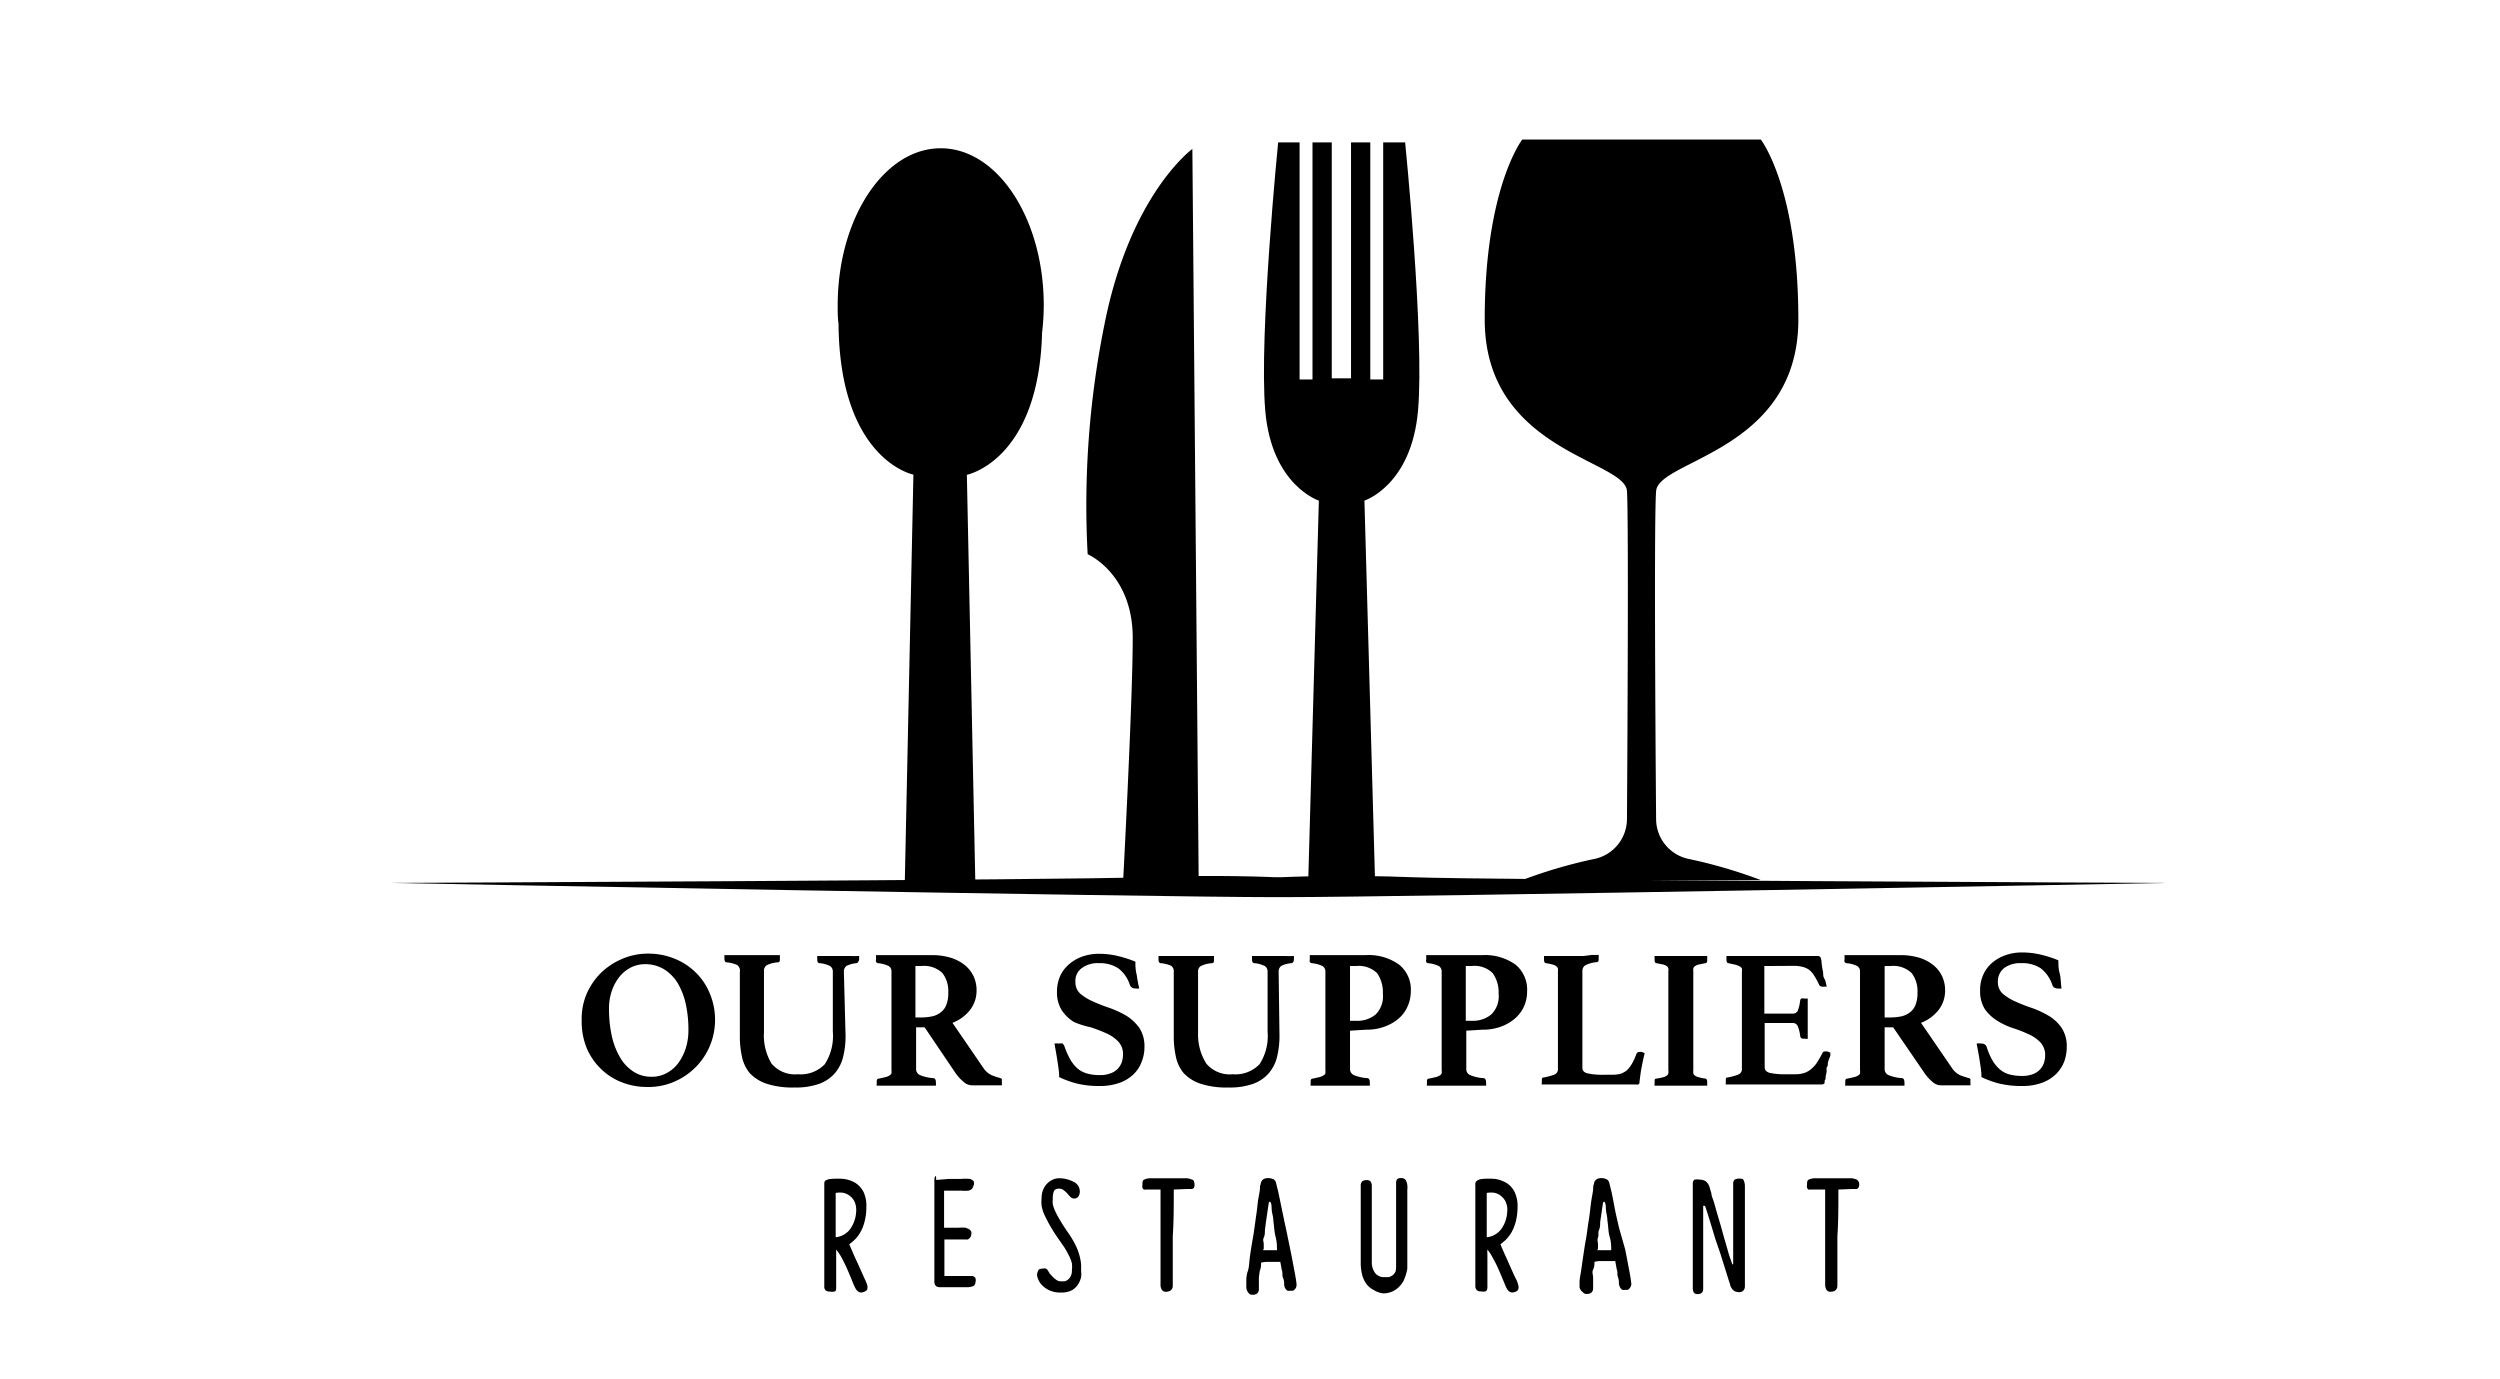
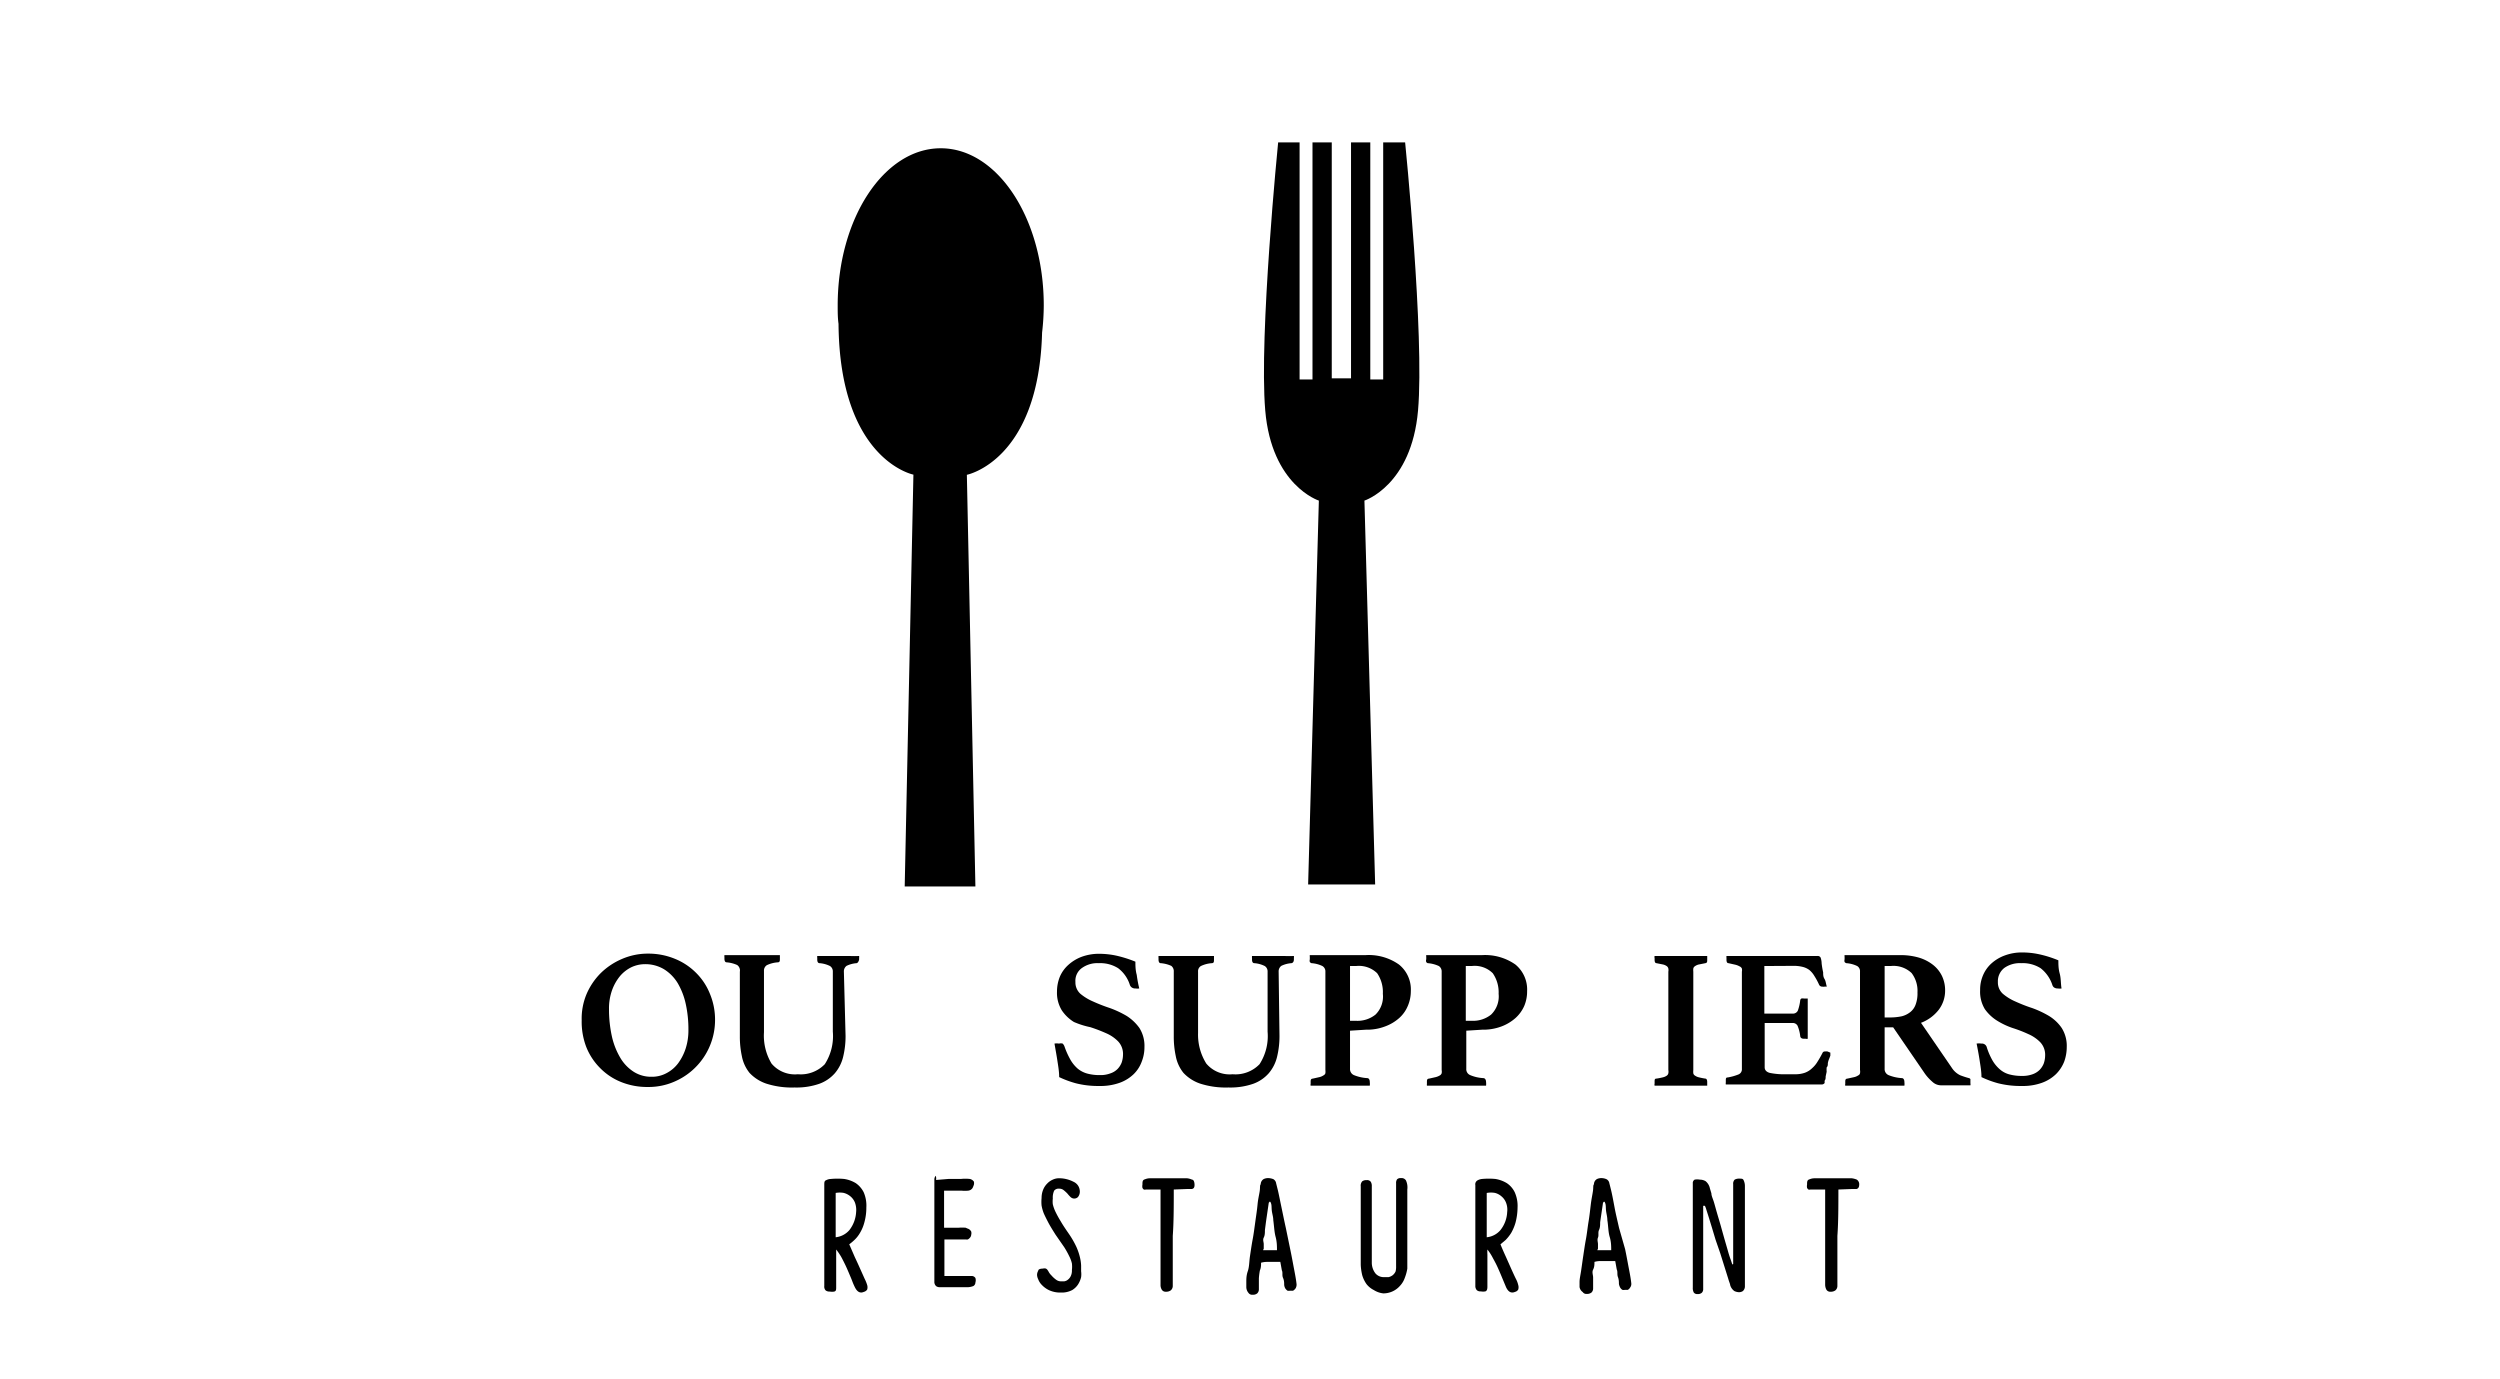
<svg xmlns="http://www.w3.org/2000/svg" id="Calque_1" data-name="Calque 1" viewBox="0 0 149.22 82.33">
  <title>fPlan de travail 1</title>
-   <path d="M71.55,53,71.17,8.89s-3.71,2.69-5.25,10.49a54.39,54.39,0,0,0-1,13.7s2.69,1.15,2.69,5S67,53.3,67,53.3Z" />
  <path d="M80,22.58h-.51V8.5H78.34V22.65h-.77V8.5H76.29s-1.15,11.52-.77,16,3.2,5.38,3.2,5.38l-.64,22.91h4l-.64-22.91s2.81-.9,3.2-5.38-.77-16-.77-16H82.56V22.65h-.77V8.5H80.64V22.58H80Z" />
  <path d="M62.2,19.85a14.38,14.38,0,0,0,.1-1.62c0-5.18-2.76-9.38-6.15-9.38S50,13.05,50,18.23c0,.37,0,.74.05,1.1.07,8.13,4.47,9,4.47,9L54,52.91h4.22l-.51-24.57S62,27.5,62.2,19.85Z" />
-   <path d="M76.46,53.55c7.51,0,52.9-.85,52.9-.85s-40.79-.17-45.05-.34-7.85,0-7.85,0h-.34s-3.59-.17-7.85,0-45,.34-45,.34,45.39.85,52.9.85" />
  <path d="M49.59,70.37a4.21,4.21,0,0,1,.8,0,1.89,1.89,0,0,1,.69.25,1.46,1.46,0,0,1,.47.54,2,2,0,0,1,.16.92,3.25,3.25,0,0,1-.12.89,2.36,2.36,0,0,1-.26.62,1.81,1.81,0,0,1-.33.42,3.05,3.05,0,0,1-.31.26l.33.76q.18.38.33.72l.26.58a2.35,2.35,0,0,1,.15.37.47.47,0,0,1,0,.27.33.33,0,0,1-.2.14c-.22.1-.4,0-.54-.29s-.14-.34-.23-.55-.18-.43-.28-.65-.2-.41-.3-.6a4.09,4.09,0,0,0-.3-.44c0,.07,0,.18,0,.31v.43c0,.16,0,.33,0,.5v1c0,.15,0,.24-.11.27a.68.68,0,0,1-.27,0,.36.36,0,0,1-.25-.07.33.33,0,0,1-.08-.26s0-.15,0-.34V72.72c0-.35,0-.66,0-.94V70.72c0-.14,0-.24.12-.28A.63.63,0,0,1,49.59,70.37Zm.29.86c0,.35,0,.68,0,1v.86c0,.3,0,.55,0,.76a1.25,1.25,0,0,0,.82-.43,1.93,1.93,0,0,0,.4-1.07,1.28,1.28,0,0,0-.07-.57.92.92,0,0,0-.28-.38,1,1,0,0,0-.4-.2,1.38,1.38,0,0,0-.45,0S49.88,71.19,49.88,71.23Z" />
  <path d="M55.87,70.43l.73-.06.75,0a2.35,2.35,0,0,1,.54,0,.39.39,0,0,1,.24.16.4.4,0,0,1,0,.18,1.38,1.38,0,0,1-.08.2.36.36,0,0,1-.28.16,2.06,2.06,0,0,1-.36,0l-.47,0-.59,0,0,2.21h.87a2.75,2.75,0,0,1,.42,0l.11.05a.34.34,0,0,1,.12.06.4.4,0,0,1,.1.12.37.37,0,0,1,0,.19.29.29,0,0,1-.07.17.45.45,0,0,1-.13.11.43.43,0,0,1-.13,0l-.09,0h-1c-.12,0-.18,0-.18,0v1.09c0,.32,0,.68,0,1.09l.37,0h1.26a.27.27,0,0,1,.22.12.46.46,0,0,1,0,.27.25.25,0,0,1-.12.21,1,1,0,0,1-.31.07l-.37,0H56.1a.36.36,0,0,1-.22-.06.34.34,0,0,1-.11-.27s0-.15,0-.34,0-.42,0-.7,0-.6,0-.94,0-.7,0-1.06,0-.71,0-1.06,0-.66,0-.94,0-.52,0-.7,0-.3,0-.34a.35.35,0,0,1,.08-.24A.44.44,0,0,1,55.87,70.43Z" />
  <path d="M63.14,70.33a1.87,1.87,0,0,1,.94.21.63.63,0,0,1,.37.53.51.51,0,0,1-.11.38.32.32,0,0,1-.21.09.33.33,0,0,1-.23-.09,2,2,0,0,1-.19-.21,2.09,2.09,0,0,0-.22-.2.4.4,0,0,0-.27-.09.33.33,0,0,0-.3.12,1,1,0,0,0-.08.47,1.47,1.47,0,0,0,0,.34,2.25,2.25,0,0,0,.16.45,6.16,6.16,0,0,0,.32.58c.13.23.31.49.51.78a5.36,5.36,0,0,1,.42.74,3.49,3.49,0,0,1,.21.62,2.5,2.5,0,0,1,.07.49c0,.14,0,.25,0,.34a1.27,1.27,0,0,1,0,.35,1.41,1.41,0,0,1-.18.43A1.09,1.09,0,0,1,64,77a1.34,1.34,0,0,1-.68.15,1.58,1.58,0,0,1-.7-.14,1.44,1.44,0,0,1-.43-.31.94.94,0,0,1-.22-.34.68.68,0,0,1-.07-.25.48.48,0,0,1,.07-.26c0-.09.13-.13.28-.13a.3.3,0,0,1,.18,0,.28.28,0,0,1,.1.09s.06.09.09.15a1,1,0,0,0,.14.17,1.63,1.63,0,0,0,.3.27.47.47,0,0,0,.26.08l.2,0a.43.43,0,0,0,.21-.09.58.58,0,0,0,.18-.22.74.74,0,0,0,.07-.36,1.7,1.7,0,0,0,0-.4,1.92,1.92,0,0,0-.16-.43,5.41,5.41,0,0,0-.3-.54L63,73.69c-.17-.27-.32-.51-.43-.72s-.2-.39-.27-.55a2.51,2.51,0,0,1-.13-.46,2.22,2.22,0,0,1,0-.45,1.3,1.3,0,0,1,.09-.49,1.08,1.08,0,0,1,.24-.37,1,1,0,0,1,.34-.24A.87.87,0,0,1,63.14,70.33Z" />
  <path d="M70.06,71c0,1,0,1.94-.06,2.77l0,1c0,.34,0,.65,0,.93s0,.51,0,.7,0,.3,0,.34a.35.35,0,0,1-.12.28.46.46,0,0,1-.29.08.26.26,0,0,1-.25-.13.54.54,0,0,1-.07-.29c0-.06,0-.24,0-.52s0-.63,0-1,0-.82,0-1.28,0-.89,0-1.29,0-.75,0-1V71h-.88a.19.19,0,0,1-.12,0,.27.27,0,0,1-.08-.1.49.49,0,0,1,0-.19c0-.17,0-.28.15-.32a.75.75,0,0,1,.29-.06h2.23a1,1,0,0,1,.29.08c.1,0,.15.15.15.32s-.07.22-.16.24l-.29,0Z" />
  <path d="M74.39,76.82s0-.12,0-.3,0-.39.09-.65.08-.57.13-.9.1-.69.16-1,.11-.71.16-1.07.1-.67.13-1,.1-.6.13-.81,0-.35.06-.4a.36.36,0,0,1,.19-.32.61.61,0,0,1,.29-.05.88.88,0,0,1,.27.06.34.34,0,0,1,.17.25l.11.44c.06.26.12.57.21,1s.16.78.26,1.23l.27,1.31c.09.43.16.83.23,1.19s.12.65.14.86a.43.43,0,0,1-.06.24.48.48,0,0,1-.15.14H77a.42.42,0,0,1-.15,0,.53.53,0,0,1-.13-.13.52.52,0,0,1-.07-.23c0-.11,0-.25-.07-.41s0-.31-.07-.45l-.09-.5H75.6a1.26,1.26,0,0,0-.33.05c0,.15,0,.3-.07.46a4,4,0,0,0-.06.47c0,.15,0,.28,0,.4s0,.21,0,.27a.33.33,0,0,1-.1.23.38.38,0,0,1-.27.08.26.26,0,0,1-.25-.11A.54.54,0,0,1,74.39,76.82Zm1-2.2h.83c0-.22,0-.49-.08-.79s-.09-.63-.14-1c0-.2-.07-.39-.09-.58s0-.34-.06-.46a.09.09,0,0,0-.06-.07s0,0-.06.07c-.06.42-.12.81-.17,1.17l-.06.46c0,.16,0,.31-.07.45s0,.27,0,.39,0,.2,0,.27Z" />
  <path d="M83.33,75.59V73c0-.4,0-.77,0-1.11V70.63a.38.38,0,0,1,.06-.24.29.29,0,0,1,.23-.07.3.3,0,0,1,.3.14A1,1,0,0,1,84,71c0,.14,0,.32,0,.55s0,.48,0,.76,0,.58,0,.9,0,.62,0,.92V75c0,.27,0,.52,0,.72a2.64,2.64,0,0,1-.15.55,1.31,1.31,0,0,1-.28.47,1.32,1.32,0,0,1-1,.46A1.32,1.32,0,0,1,82,77a1.29,1.29,0,0,1-.44-.36,1.79,1.79,0,0,1-.25-.52,3.19,3.19,0,0,1-.09-.63c0-.15,0-.36,0-.63s0-.57,0-.89,0-.65,0-1,0-.66,0-1,0-.54,0-.75,0-.35,0-.41a.38.38,0,0,1,.09-.3.4.4,0,0,1,.26-.07.27.27,0,0,1,.25.1.48.48,0,0,1,.06.26s0,.18,0,.4,0,.48,0,.79,0,.65,0,1,0,.7,0,1,0,.61,0,.86,0,.42,0,.51a1.05,1.05,0,0,0,.22.65.65.65,0,0,0,.5.22l.28,0a.66.66,0,0,0,.24-.11.62.62,0,0,0,.18-.23A1.06,1.06,0,0,0,83.33,75.59Z" />
  <path d="M88.46,70.37a4.25,4.25,0,0,1,.8,0,1.91,1.91,0,0,1,.68.25,1.38,1.38,0,0,1,.47.54,2,2,0,0,1,.17.92,3.68,3.68,0,0,1-.12.89,2.75,2.75,0,0,1-.26.62,2.56,2.56,0,0,1-.33.42l-.31.26c.1.25.21.5.33.76l.32.72c.1.22.19.42.27.58a1.49,1.49,0,0,1,.14.37.47.47,0,0,1,0,.27.3.3,0,0,1-.19.14c-.23.1-.41,0-.54-.29l-.23-.55c-.09-.22-.18-.43-.28-.65s-.21-.41-.31-.6a3,3,0,0,0-.29-.44,2.63,2.63,0,0,0,0,.31v.93c0,.18,0,.36,0,.53v.46q0,.23-.12.27a.68.68,0,0,1-.27,0,.33.33,0,0,1-.24-.07.37.37,0,0,1-.09-.26V76.5c0-.19,0-.42,0-.7v-4c0-.28,0-.52,0-.71v-.35a.27.27,0,0,1,.12-.28A.68.68,0,0,1,88.46,70.37Zm.28.86c0,.35,0,.68,0,1s0,.56,0,.86v.76a1.23,1.23,0,0,0,.82-.43,1.86,1.86,0,0,0,.4-1.07,1.15,1.15,0,0,0-.07-.57.92.92,0,0,0-.28-.38.91.91,0,0,0-.39-.2,1.38,1.38,0,0,0-.45,0S88.74,71.19,88.74,71.23Z" />
  <path d="M94.28,76.82s0-.12,0-.3.05-.39.09-.65.08-.57.13-.9.1-.69.16-1,.1-.71.16-1.07.09-.67.13-1,.1-.6.13-.81,0-.35.06-.4a.36.36,0,0,1,.19-.32.61.61,0,0,1,.29-.05.76.76,0,0,1,.26.06.33.33,0,0,1,.18.25s.05.19.11.44.12.57.2,1,.17.78.27,1.23L97,74.56c.09.43.16.83.23,1.19s.12.65.14.86a.36.36,0,0,1-.07.24.37.37,0,0,1-.14.14h-.17a.42.42,0,0,1-.15,0,.4.4,0,0,1-.13-.13.69.69,0,0,1-.08-.23c0-.11,0-.25-.06-.41s0-.31-.07-.45l-.09-.5H95.5a1.26,1.26,0,0,0-.33.05c0,.15,0,.3-.08.46s0,.32,0,.47,0,.28,0,.4,0,.21,0,.27a.33.33,0,0,1-.1.23.41.41,0,0,1-.28.08.25.25,0,0,1-.24-.11A.45.45,0,0,1,94.28,76.82Zm1.06-2.2h.83c0-.22,0-.49-.09-.79s-.08-.63-.14-1c0-.2-.06-.39-.08-.58s0-.34-.06-.46a.09.09,0,0,0-.06-.07s0,0-.06.07c-.06.42-.12.81-.17,1.17,0,.15,0,.31-.07.46s0,.31-.06.45,0,.27,0,.39,0,.2,0,.27Z" />
  <path d="M103.45,75.45c0-.32,0-.66,0-1s0-.7,0-1,0-.66,0-1,0-.59,0-.83,0-.45,0-.62v-.32a.34.34,0,0,1,.09-.27.53.53,0,0,1,.28-.06c.13,0,.21,0,.25.09a.8.8,0,0,1,.08.37s0,.18,0,.37,0,.42,0,.7,0,.59,0,.93,0,.69,0,1,0,.69,0,1,0,.65,0,.93,0,.5,0,.68v.34a.38.38,0,0,1-.12.3.42.42,0,0,1-.23.07.72.72,0,0,1-.28-.07.66.66,0,0,1-.25-.36c0-.06-.06-.18-.11-.36l-.21-.67-.27-.86L102.4,74l-.21-.7-.19-.62-.15-.47a1.22,1.22,0,0,0-.09-.24c-.05,0-.08,0-.1,0l0,5a.3.3,0,0,1-.08.19.34.34,0,0,1-.25.08.26.26,0,0,1-.23-.09.56.56,0,0,1-.06-.3V70.63a.23.23,0,0,1,.11-.22.86.86,0,0,1,.31,0,.69.69,0,0,1,.34.09.74.74,0,0,1,.26.43l.09.3c0,.15.09.32.15.52s.12.43.19.67.15.5.22.75l.21.75.2.69q.09.33.18.57l.1.3S103.43,75.45,103.45,75.45Z" />
  <path d="M109.73,71c0,1,0,1.94-.06,2.77l0,1c0,.34,0,.65,0,.93s0,.51,0,.7,0,.3,0,.34a.35.35,0,0,1-.12.28.46.46,0,0,1-.29.08.26.26,0,0,1-.25-.13.65.65,0,0,1-.07-.29c0-.06,0-.24,0-.52s0-.63,0-1,0-.82,0-1.28,0-.89,0-1.29,0-.75,0-1V71h-.88a.21.21,0,0,1-.12,0,.27.27,0,0,1-.08-.1.49.49,0,0,1,0-.19c0-.17,0-.28.15-.32a.75.75,0,0,1,.29-.06h2.23a1.11,1.11,0,0,1,.3.08.33.33,0,0,1,.14.32c0,.14-.07.22-.16.24l-.29,0Z" />
-   <path d="M97,52.53H90.86a28.94,28.94,0,0,1,4.25-1.25,2.44,2.44,0,0,0,2-2.37s.12-17.73,0-19.6-8.49-2.37-8.49-10.24S90.86,8.33,90.86,8.33H105.1s2.24,2.87,2.24,10.74S99,27.43,98.85,29.31s0,19.6,0,19.6a2.44,2.44,0,0,0,2,2.37,28.94,28.94,0,0,1,4.25,1.25H97Z" />
  <path d="M34.72,60.9A3.79,3.79,0,0,1,35,59.36a4,4,0,0,1,.85-1.27,4.1,4.1,0,0,1,1.27-.85,3.89,3.89,0,0,1,1.56-.32,4.15,4.15,0,0,1,1.58.3,3.78,3.78,0,0,1,1.27.83,3.67,3.67,0,0,1,.84,1.26,4,4,0,0,1,.31,1.59,4,4,0,0,1-2.45,3.67,3.83,3.83,0,0,1-1.55.31,4.16,4.16,0,0,1-1.59-.29,3.64,3.64,0,0,1-1.26-.83A3.72,3.72,0,0,1,35,62.51,4.2,4.2,0,0,1,34.72,60.9Zm4.17,3.37a1.82,1.82,0,0,0,.9-.22,2.05,2.05,0,0,0,.69-.59,3.1,3.1,0,0,0,.45-.89,3.5,3.5,0,0,0,.16-1.09,7,7,0,0,0-.16-1.56,4.22,4.22,0,0,0-.48-1.24,2.5,2.5,0,0,0-.82-.83,2.16,2.16,0,0,0-1.14-.3,1.9,1.9,0,0,0-.8.18,2.09,2.09,0,0,0-.69.54,2.83,2.83,0,0,0-.47.84,3.25,3.25,0,0,0-.18,1.12,7.53,7.53,0,0,0,.17,1.62,4.38,4.38,0,0,0,.5,1.28,2.49,2.49,0,0,0,.8.84A1.94,1.94,0,0,0,38.89,64.27Z" />
  <path d="M50.47,61.83a5.2,5.2,0,0,1-.14,1.23,2.36,2.36,0,0,1-.5,1,2.26,2.26,0,0,1-.93.63,4.14,4.14,0,0,1-1.47.22,5,5,0,0,1-1.69-.23,2.44,2.44,0,0,1-1-.64,2.26,2.26,0,0,1-.46-1,5.55,5.55,0,0,1-.12-1.18V58A.4.4,0,0,0,44,57.6a1.89,1.89,0,0,0-.63-.16c-.09,0-.13-.09-.13-.22v-.09a.5.5,0,0,1,0-.12l.73,0,.92,0,.86,0,.8,0s0,.08,0,.12v.09c0,.13,0,.21-.12.22a1.77,1.77,0,0,0-.66.17.38.38,0,0,0-.17.34v3.66a3.25,3.25,0,0,0,.45,1.87,1.82,1.82,0,0,0,1.57.64,2,2,0,0,0,1.61-.6,3.1,3.1,0,0,0,.48-1.94V58a.38.38,0,0,0-.17-.34,1.68,1.68,0,0,0-.62-.17c-.1,0-.14-.09-.14-.22v-.09a.5.5,0,0,1,0-.12c.23,0,.44,0,.63,0l.62,0,.67,0a5.46,5.46,0,0,0,.58,0,.5.5,0,0,1,0,.12s0,.07,0,.09-.05.2-.15.22a1.65,1.65,0,0,0-.6.16.41.41,0,0,0-.16.35Z" />
-   <path d="M55.19,61.32h-.51v2.47a.39.39,0,0,0,.23.38,2.49,2.49,0,0,0,.79.18c.11,0,.16.1.16.24a.82.82,0,0,1,0,.21l-.86,0-1.11,0-.82,0-.74,0a.16.16,0,0,1,0-.1v-.1c0-.13,0-.21.13-.22l.4-.09a.71.71,0,0,0,.23-.1.22.22,0,0,0,.12-.13.92.92,0,0,0,0-.19V58a.36.36,0,0,0-.17-.34,1.76,1.76,0,0,0-.65-.17.23.23,0,0,1-.1-.07.3.3,0,0,1,0-.16V57.1a.2.2,0,0,1,0-.09l.76,0,.78,0h1.78a3.84,3.84,0,0,1,1.12.15,2.54,2.54,0,0,1,.85.44,1.9,1.9,0,0,1,.53.67,2,2,0,0,1,.18.86,1.88,1.88,0,0,1-.38,1.14,2.43,2.43,0,0,1-1.06.78l1.85,2.7a1.18,1.18,0,0,0,.5.43,4.35,4.35,0,0,0,.51.17.15.15,0,0,1,.09.06s0,.07,0,.14v.11a.5.5,0,0,1,0,.12l-.37,0-.49,0-.51,0H58a.76.76,0,0,1-.49-.21A2.69,2.69,0,0,1,57,64ZM55,60.73a3.34,3.34,0,0,0,.66-.07,1.28,1.28,0,0,0,.51-.25,1,1,0,0,0,.32-.45,1.88,1.88,0,0,0,.11-.72,1.75,1.75,0,0,0-.35-1.16A1.57,1.57,0,0,0,55,57.66h-.36v3.07Z" />
  <path d="M68,59a.85.85,0,0,1-.22,0,.36.36,0,0,1-.24-.07.33.33,0,0,1-.1-.14,2,2,0,0,0-.7-1,2,2,0,0,0-1.15-.3,1.58,1.58,0,0,0-1,.28.93.93,0,0,0-.4.84.91.91,0,0,0,.3.71,3.07,3.07,0,0,0,.76.46,10,10,0,0,0,1,.39,5.91,5.91,0,0,1,1,.47,2.74,2.74,0,0,1,.76.72,2,2,0,0,1,.3,1.13,2.35,2.35,0,0,1-.16.87,2,2,0,0,1-.48.75,2.35,2.35,0,0,1-.84.52,3.4,3.4,0,0,1-1.22.19,5.36,5.36,0,0,1-1.39-.16,5.87,5.87,0,0,1-1-.37c0-.34-.06-.67-.11-1s-.11-.65-.17-1a.77.77,0,0,1,.27,0,.42.42,0,0,1,.22,0,.5.5,0,0,1,.11.18,4.77,4.77,0,0,0,.35.78,2.08,2.08,0,0,0,.43.53,1.53,1.53,0,0,0,.58.3,2.75,2.75,0,0,0,.75.09,1.65,1.65,0,0,0,.62-.1,1.08,1.08,0,0,0,.43-.26,1.14,1.14,0,0,0,.25-.39,1.48,1.48,0,0,0,.08-.46,1.09,1.09,0,0,0-.29-.8,2.23,2.23,0,0,0-.72-.49,9.24,9.24,0,0,0-.94-.36A5,5,0,0,1,64.1,61a2.37,2.37,0,0,1-.72-.69,2,2,0,0,1-.29-1.13,2.34,2.34,0,0,1,.17-.88,2,2,0,0,1,.51-.71,2.49,2.49,0,0,1,.79-.48,3,3,0,0,1,1.07-.18,4.94,4.94,0,0,1,1,.11,7.27,7.27,0,0,1,1.14.36c0,.23,0,.5.08.79A7.59,7.59,0,0,0,68,59Z" />
  <path d="M76.37,61.83a5.2,5.2,0,0,1-.14,1.23,2.36,2.36,0,0,1-.5,1,2.26,2.26,0,0,1-.93.63,4.14,4.14,0,0,1-1.47.22,5,5,0,0,1-1.69-.23,2.44,2.44,0,0,1-1-.64,2.26,2.26,0,0,1-.46-1,5.55,5.55,0,0,1-.12-1.18V58a.4.4,0,0,0-.15-.35,1.89,1.89,0,0,0-.63-.16c-.09,0-.13-.09-.13-.22v-.09a.5.5,0,0,1,0-.12l.73,0,.92,0,.86,0,.8,0s0,.08,0,.12v.09c0,.13,0,.21-.12.22a1.77,1.77,0,0,0-.66.17.36.36,0,0,0-.17.34v3.66A3.25,3.25,0,0,0,72,63.48a1.82,1.82,0,0,0,1.57.64,2,2,0,0,0,1.61-.6,3.1,3.1,0,0,0,.48-1.94V58a.38.38,0,0,0-.17-.34,1.68,1.68,0,0,0-.62-.17c-.1,0-.14-.09-.14-.22v-.09a.5.5,0,0,1,0-.12c.23,0,.44,0,.63,0l.62,0,.67,0a5.46,5.46,0,0,0,.58,0,.5.5,0,0,1,0,.12s0,.07,0,.09,0,.2-.15.22a1.65,1.65,0,0,0-.6.16.41.41,0,0,0-.16.35Z" />
  <path d="M80.58,61.52v2.27a.39.39,0,0,0,.23.38,2.49,2.49,0,0,0,.79.18c.11,0,.16.1.16.24a.82.82,0,0,1,0,.21l-.86,0-1.11,0-.82,0-.74,0a.16.16,0,0,1,0-.1v-.1c0-.13,0-.21.13-.22l.4-.09a.71.71,0,0,0,.23-.1.22.22,0,0,0,.12-.13.84.84,0,0,0,0-.19V58a.37.37,0,0,0-.18-.34,1.76,1.76,0,0,0-.65-.17.23.23,0,0,1-.1-.07.3.3,0,0,1,0-.16V57.1a.2.2,0,0,1,0-.09l.76,0,.78,0h1.78a3.12,3.12,0,0,1,2,.56,1.91,1.91,0,0,1,.71,1.59,2.23,2.23,0,0,1-.18.88,2,2,0,0,1-.52.73,2.62,2.62,0,0,1-.85.5,3,3,0,0,1-1.13.19Zm.36-.59a1.72,1.72,0,0,0,1.16-.37,1.51,1.51,0,0,0,.44-1.24,2,2,0,0,0-.34-1.23,1.56,1.56,0,0,0-1.26-.43h-.36v3.27Z" />
  <path d="M87.52,61.52v2.27a.38.38,0,0,0,.23.38,2.34,2.34,0,0,0,.78.18c.11,0,.17.1.17.24a.88.88,0,0,1,0,.21l-.85,0-1.12,0-.82,0-.74,0a.3.3,0,0,1,0-.1v-.1c0-.13,0-.21.13-.22l.4-.09a.91.91,0,0,0,.24-.1.24.24,0,0,0,.11-.13.5.5,0,0,0,0-.19V58a.38.38,0,0,0-.17-.34,1.9,1.9,0,0,0-.66-.17.16.16,0,0,1-.09-.07.22.22,0,0,1,0-.16V57.1a.2.2,0,0,1,0-.09l.77,0,.77,0h1.78a3.15,3.15,0,0,1,2,.56,1.93,1.93,0,0,1,.7,1.59,2.22,2.22,0,0,1-.17.88,2.11,2.11,0,0,1-.53.73,2.68,2.68,0,0,1-.84.5,3.1,3.1,0,0,1-1.14.19Zm.35-.59A1.72,1.72,0,0,0,89,60.56a1.51,1.51,0,0,0,.45-1.24,2,2,0,0,0-.35-1.23,1.53,1.53,0,0,0-1.26-.43h-.35v3.27Z" />
-   <path d="M94.45,63.74c0,.16.1.28.32.33a4.4,4.4,0,0,0,1,.08h.45a1.93,1.93,0,0,0,.51-.06,1.16,1.16,0,0,0,.39-.22,1.89,1.89,0,0,0,.3-.4,3.56,3.56,0,0,0,.26-.58.18.18,0,0,1,.18-.1.43.43,0,0,1,.14,0l.17.07c-.07.25-.12.53-.18.82s-.09.59-.13.87c0,.09,0,.15-.08.18a.31.31,0,0,1-.13,0h-.27l-.37,0h-.41l-.36,0H93.61l-.79,0-.79,0a.21.21,0,0,1,0-.12v-.11c0-.12,0-.19.12-.19a3.24,3.24,0,0,0,.65-.18.33.33,0,0,0,.19-.33V58a.92.92,0,0,0,0-.19.33.33,0,0,0-.1-.14.65.65,0,0,0-.22-.1,3.7,3.7,0,0,0-.39-.08c-.08,0-.12-.09-.12-.2v-.1a.51.51,0,0,1,0-.13l.81,0,.75,0h.82L95,57l.42,0a.51.51,0,0,1,0,.13.41.41,0,0,1,0,.1c0,.11,0,.18-.12.2a1.76,1.76,0,0,0-.68.19.39.39,0,0,0-.17.35Z" />
  <path d="M101.07,63.87a.92.92,0,0,0,0,.19.2.2,0,0,0,.1.14.65.65,0,0,0,.22.1,4,4,0,0,0,.4.08c.07,0,.11.08.11.2v.1s0,.09,0,.12l-.81,0-.76,0-.77,0-.8,0a.22.22,0,0,1,0-.12v-.1c0-.13,0-.2.11-.2a4,4,0,0,0,.4-.08.65.65,0,0,0,.22-.1.22.22,0,0,0,.09-.14.5.5,0,0,0,0-.19V58a.5.5,0,0,0,0-.19.24.24,0,0,0-.09-.14.65.65,0,0,0-.22-.1l-.4-.08c-.08,0-.11-.09-.11-.2v-.1a.27.27,0,0,1,0-.13l.8,0,.77,0,.76,0,.81,0s0,.08,0,.13v.1c0,.11,0,.18-.11.2l-.4.08a.65.65,0,0,0-.22.1.22.22,0,0,0-.1.14.92.92,0,0,0,0,.19Z" />
  <path d="M105.31,57.66V60.5H107a.32.32,0,0,0,.31-.18,2.66,2.66,0,0,0,.14-.6.15.15,0,0,1,.07-.12.33.33,0,0,1,.15,0h.23c0,.19,0,.4,0,.64s0,.44,0,.6,0,.31,0,.51,0,.41,0,.65a.19.19,0,0,1-.12,0h-.11c-.14,0-.21-.06-.22-.17a2.2,2.2,0,0,0-.16-.61.32.32,0,0,0-.29-.16h-1.67v2.65c0,.16.11.28.31.33a4.3,4.3,0,0,0,1,.08h.5a1.7,1.7,0,0,0,.59-.09,1.21,1.21,0,0,0,.43-.27,1.6,1.6,0,0,0,.33-.4,5.8,5.8,0,0,0,.29-.51.15.15,0,0,1,.16-.09.43.43,0,0,1,.14,0l.17.07c0,.06,0,.12,0,.18l-.06.16a1.23,1.23,0,0,0-.09.29c0,.1,0,.18-.07.25a1.5,1.5,0,0,0,0,.26l-.06.28c0,.09,0,.18-.06.25a.82.82,0,0,0,0,.14.21.21,0,0,1-.19.09h-.27l-.39,0h-.42l-.36,0h-2.68l-.79,0-.8,0a.37.37,0,0,1,0-.12v-.11c0-.12,0-.19.12-.19a3.1,3.1,0,0,0,.64-.18.33.33,0,0,0,.2-.33V58a.49.49,0,0,0,0-.19.26.26,0,0,0-.14-.13.94.94,0,0,0-.26-.1l-.4-.09q-.12,0-.12-.21v-.11a.43.43,0,0,1,0-.11c.34,0,.64,0,.9,0l.67,0h2.42c.36,0,.66,0,.92,0l.53,0a.19.19,0,0,1,.18.1,1.11,1.11,0,0,1,.06.35,5.34,5.34,0,0,0,.09.53c0,.13,0,.26.08.39s.08.28.14.46l-.13,0a.35.35,0,0,1-.14,0,.2.2,0,0,1-.19-.11,4.07,4.07,0,0,0-.28-.52,1.37,1.37,0,0,0-.3-.36,1.11,1.11,0,0,0-.41-.19,2.15,2.15,0,0,0-.55-.06Z" />
  <path d="M113,61.32h-.51v2.47a.39.39,0,0,0,.23.38,2.49,2.49,0,0,0,.79.18c.11,0,.16.1.16.24a.82.82,0,0,1,0,.21l-.86,0-1.11,0-.82,0-.74,0a.17.17,0,0,1,0-.1v-.1c0-.13,0-.21.13-.22l.41-.09a.71.71,0,0,0,.23-.1.18.18,0,0,0,.11-.13.5.5,0,0,0,0-.19V58a.36.36,0,0,0-.17-.34,1.76,1.76,0,0,0-.65-.17.23.23,0,0,1-.1-.07.3.3,0,0,1,0-.16V57.1a.2.2,0,0,1,0-.09l.76,0,.78,0h1.78a3.84,3.84,0,0,1,1.12.15,2.54,2.54,0,0,1,.85.44,1.9,1.9,0,0,1,.53.67,2,2,0,0,1,.18.86,1.88,1.88,0,0,1-.38,1.14,2.43,2.43,0,0,1-1.06.78l1.85,2.7a1.22,1.22,0,0,0,.49.43,5.19,5.19,0,0,0,.52.17.15.15,0,0,1,.09.06s0,.07,0,.14v.11a.27.27,0,0,1,0,.12l-.36,0-.49,0-.51,0h-.42a.76.76,0,0,1-.49-.21,2.69,2.69,0,0,1-.49-.55Zm-.15-.59a3.34,3.34,0,0,0,.66-.07,1.35,1.35,0,0,0,.51-.25,1,1,0,0,0,.32-.45,1.88,1.88,0,0,0,.11-.72,1.75,1.75,0,0,0-.35-1.16,1.57,1.57,0,0,0-1.25-.42h-.36v3.07Z" />
  <path d="M123.05,59a.78.78,0,0,1-.22,0,.38.38,0,0,1-.24-.07.31.31,0,0,1-.09-.14,2.09,2.09,0,0,0-.7-1,2,2,0,0,0-1.16-.3,1.6,1.6,0,0,0-1,.28,1,1,0,0,0-.39.84.91.91,0,0,0,.3.71,3,3,0,0,0,.75.46c.31.14.63.27,1,.39a5.91,5.91,0,0,1,1,.47,2.49,2.49,0,0,1,.76.72,2,2,0,0,1,.3,1.13,2.57,2.57,0,0,1-.15.87,2.17,2.17,0,0,1-.49.75,2.35,2.35,0,0,1-.84.52,3.34,3.34,0,0,1-1.21.19,5.44,5.44,0,0,1-1.4-.16,5.73,5.73,0,0,1-1-.37c0-.34-.06-.67-.11-1s-.11-.65-.18-1a.79.79,0,0,1,.28,0,.3.3,0,0,1,.33.23,4.06,4.06,0,0,0,.34.78,2.11,2.11,0,0,0,.44.53,1.42,1.42,0,0,0,.57.3,2.86,2.86,0,0,0,.75.09,1.74,1.74,0,0,0,.63-.1,1.11,1.11,0,0,0,.42-.26,1.14,1.14,0,0,0,.25-.39,1.48,1.48,0,0,0,.08-.46,1.09,1.09,0,0,0-.29-.8,2.23,2.23,0,0,0-.72-.49q-.43-.2-.93-.36a4.43,4.43,0,0,1-.93-.44,2.53,2.53,0,0,1-.73-.69,2,2,0,0,1-.28-1.13,2.16,2.16,0,0,1,.17-.88,2,2,0,0,1,.5-.71,2.44,2.44,0,0,1,.8-.48,2.91,2.91,0,0,1,1.06-.18,4.79,4.79,0,0,1,1,.11,6.67,6.67,0,0,1,1.14.36c0,.23,0,.5.08.79S123,58.74,123.05,59Z" />
</svg>